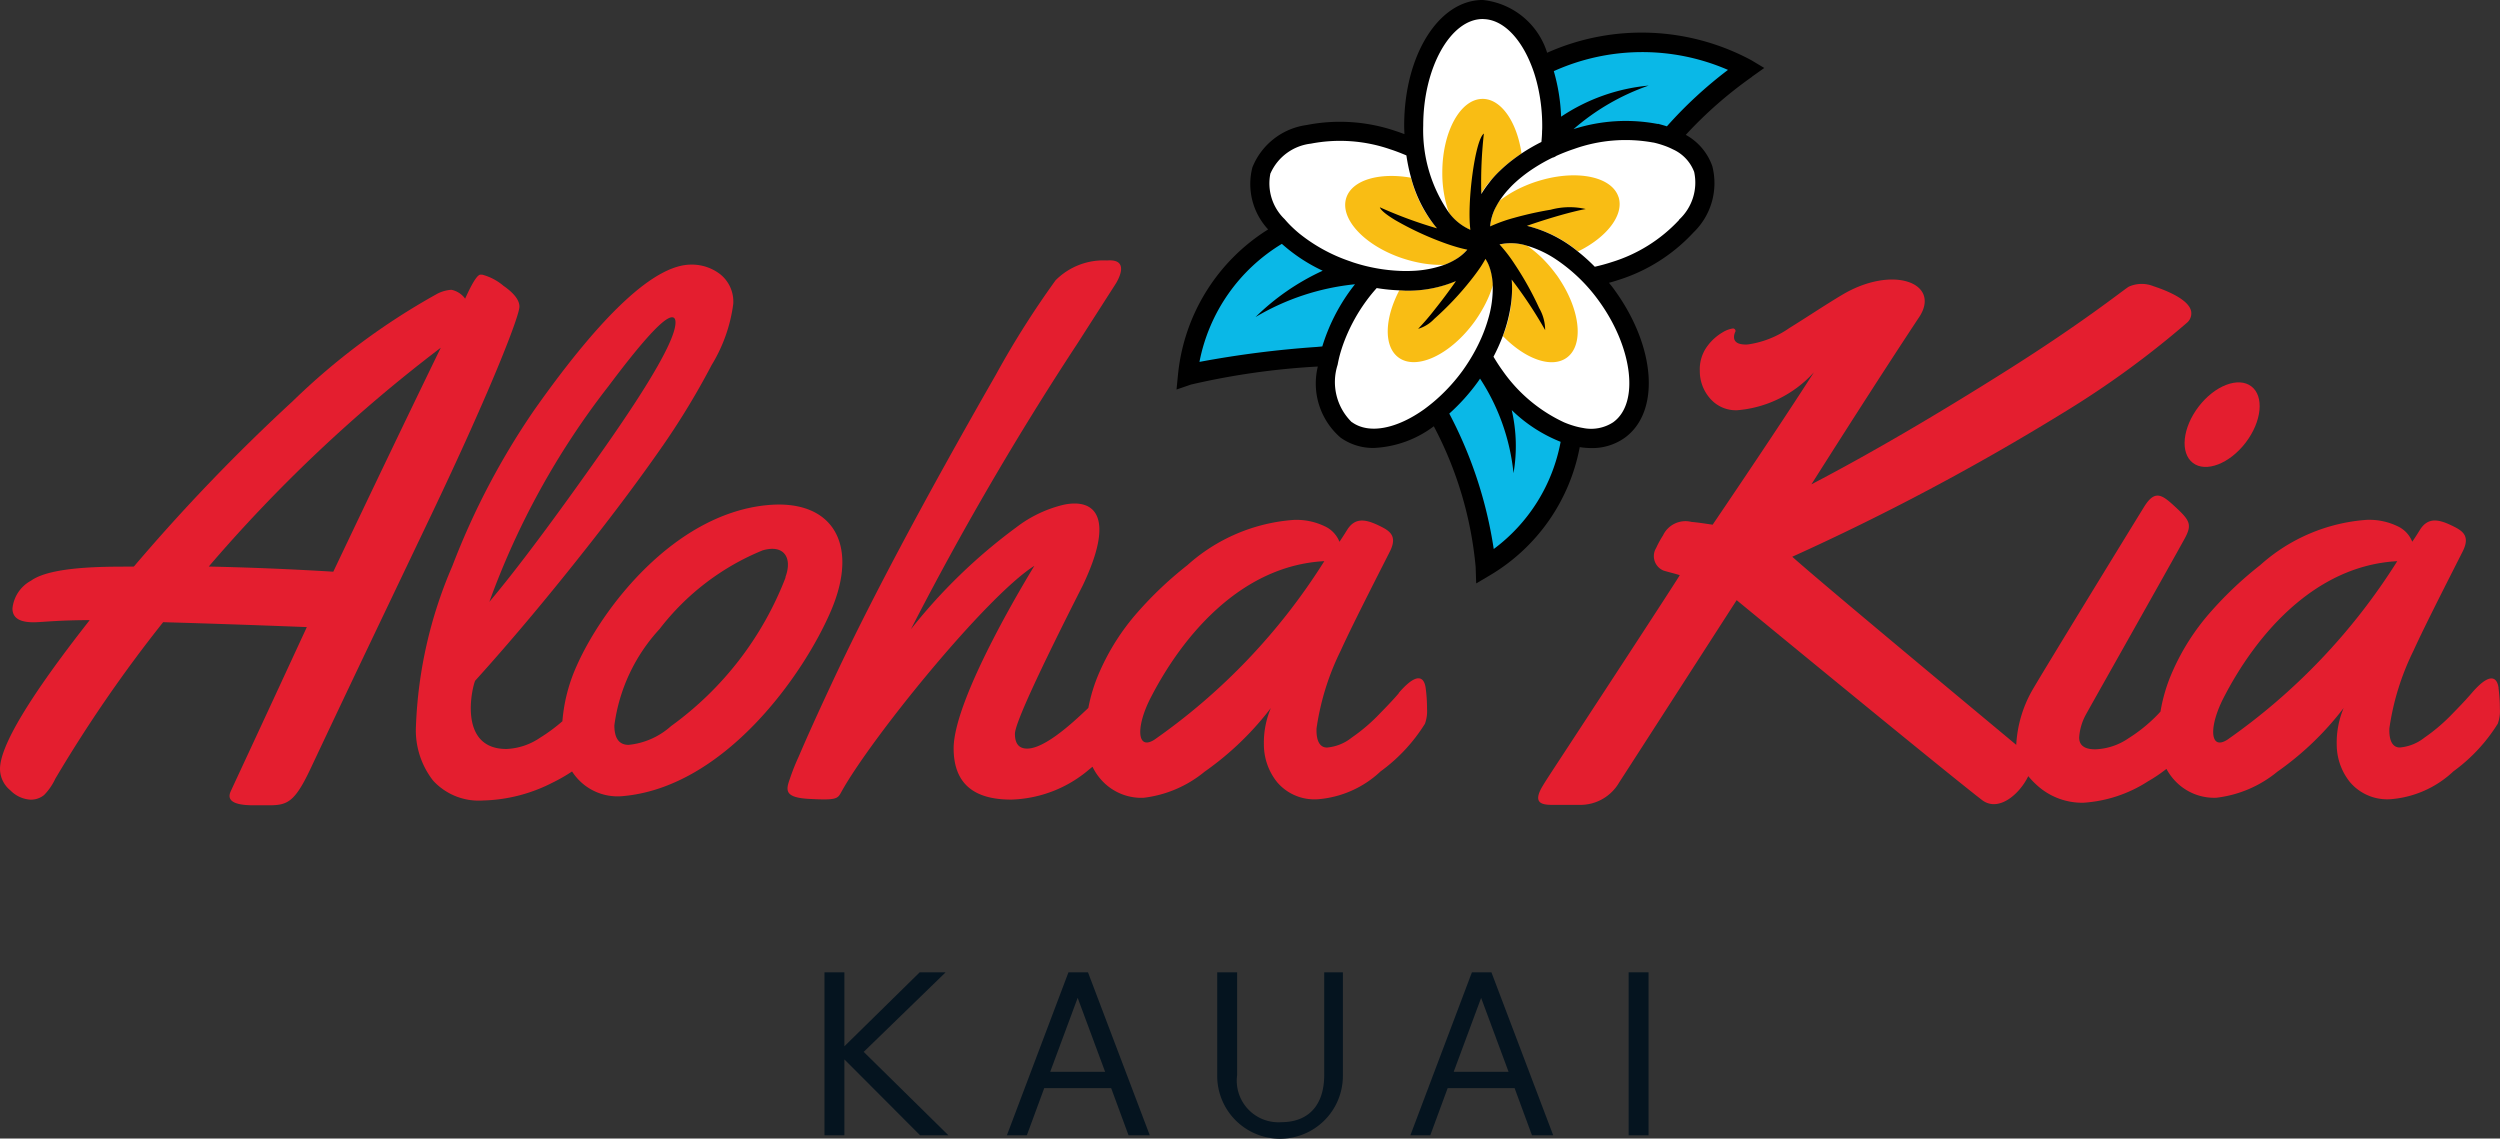
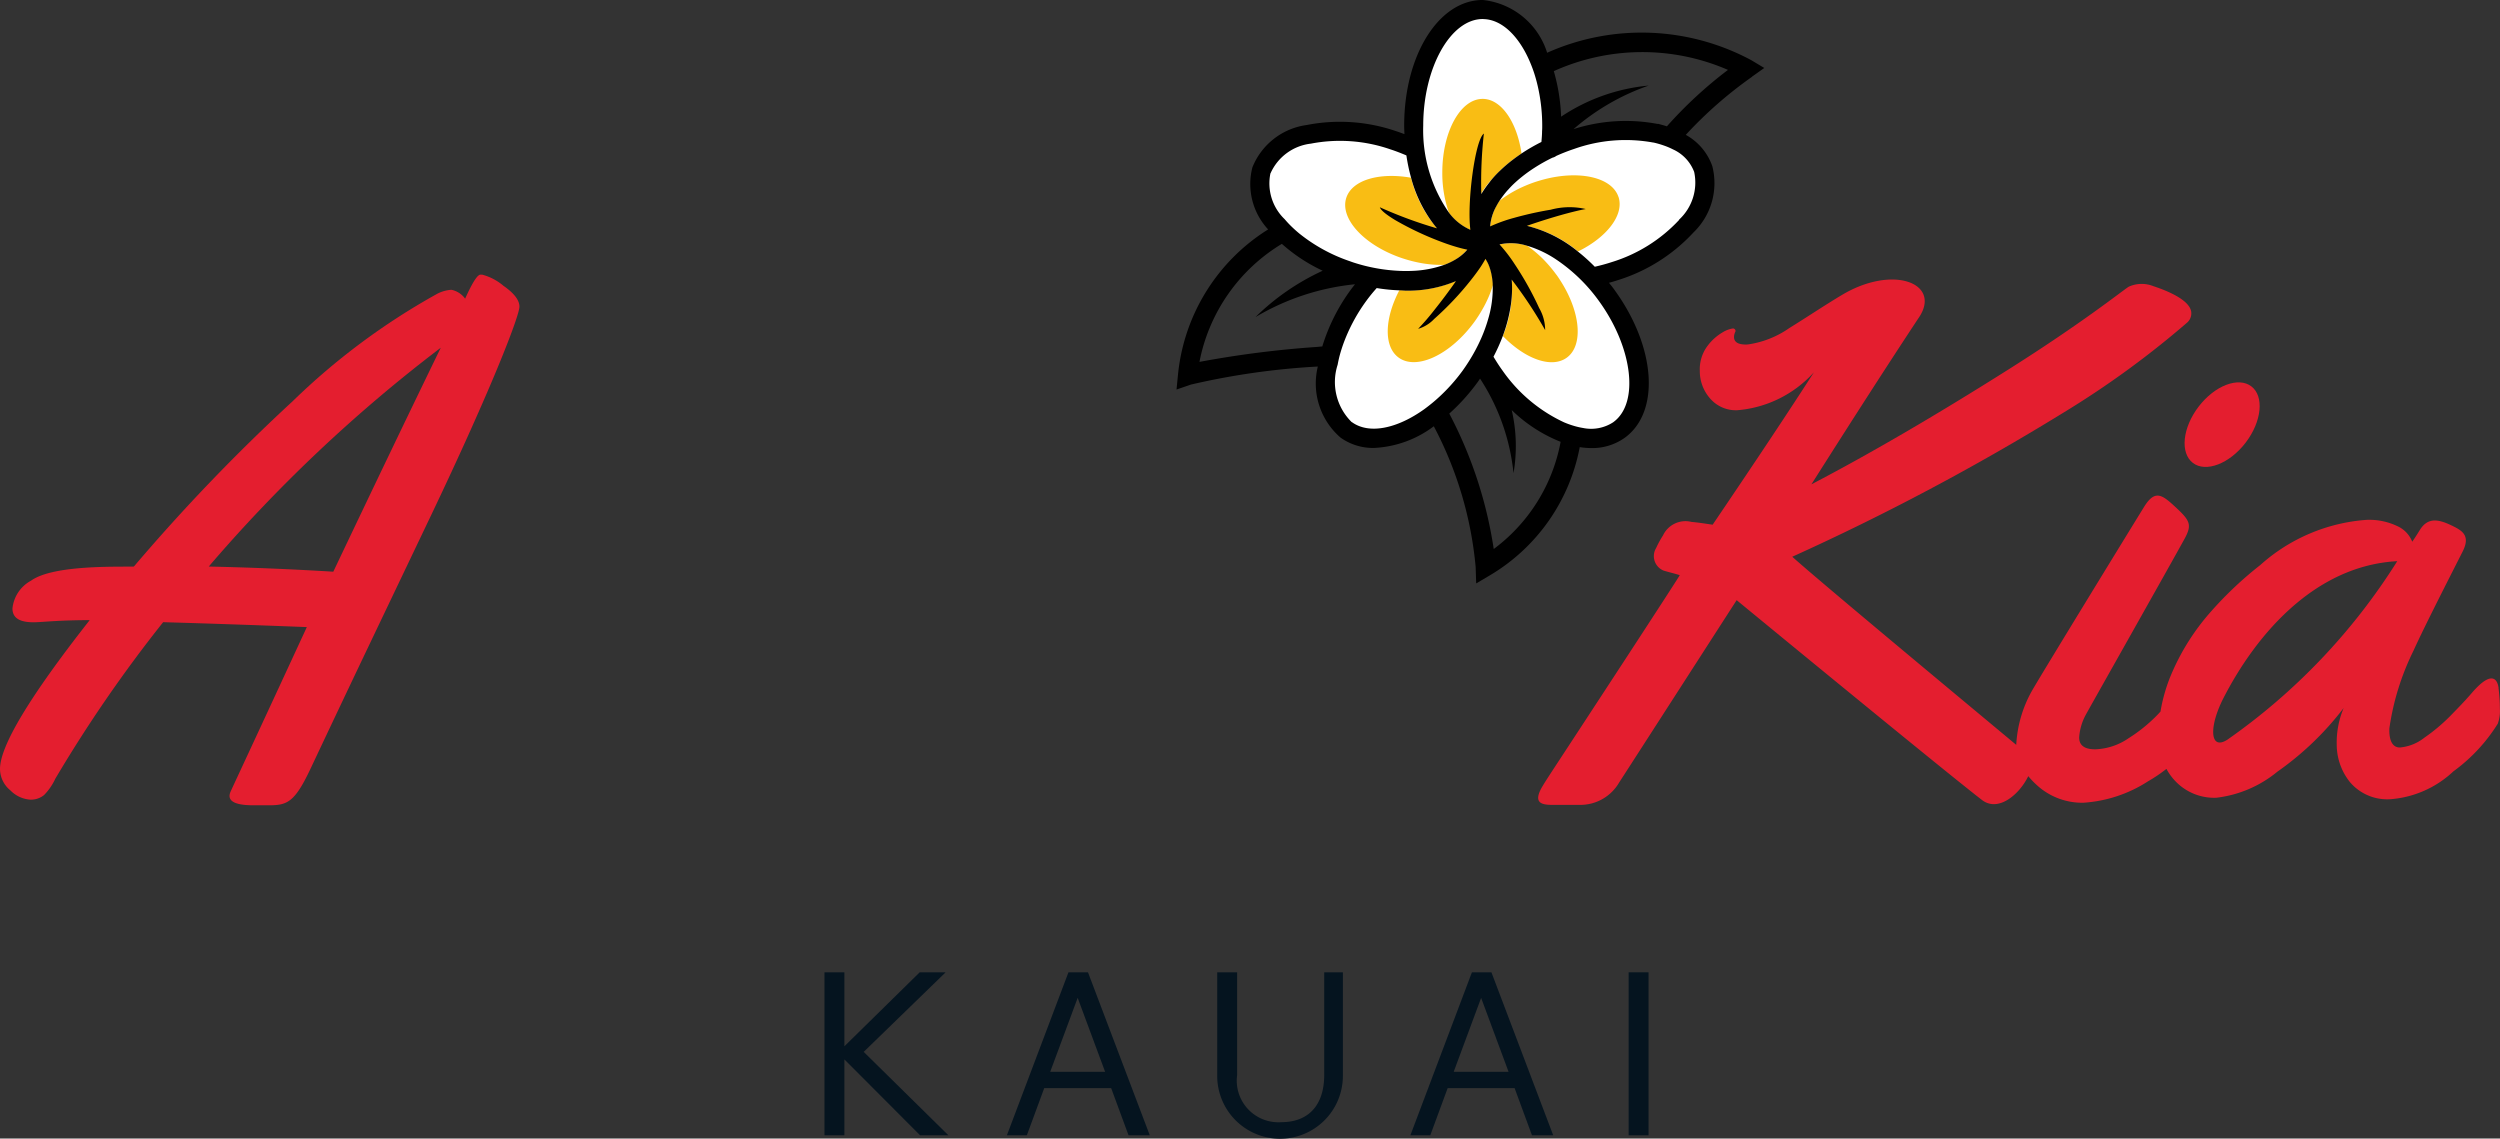
<svg xmlns="http://www.w3.org/2000/svg" id="AlohaKiaKauai_Logo" width="97.105" height="44.222" viewBox="0 0 97.105 44.222">
  <rect x="0" y="0" width="97.105" height="44.222" fill="#333333" stroke="none" />
  <defs>
    <clipPath id="clip-path">
      <rect id="Rectangle_2713" data-name="Rectangle 2713" width="97.105" height="44.222" fill="none" />
    </clipPath>
  </defs>
  <g id="Group_1254" data-name="Group 1254">
    <g id="Group_1253" data-name="Group 1253" clip-path="url(#clip-path)">
-       <path id="Path_13082" data-name="Path 13082" d="M184.855,7.207c-.046.033-1.751,1.888-3.316,3.6-3.63,1.707-9.55,2.288-10.217,8.239,1.779-.612,6.911-.759,7.946-1.086.266.376.6.808.957,1.243a15.806,15.806,0,0,1,2.659,7.267c5.085-3.671,2.965-7.537,3.7-11.371,2.2-3.558,3.858-6.36,6.437-7.962a8.385,8.385,0,0,0-8.163.072" transform="translate(-125.188 -4.467)" fill="#0ab8e7" />
      <path id="Path_13083" data-name="Path 13083" d="M199.074,7.8c-.43-1.672-3.809-1.911-5.936-.812.549-7.317-5.946-6.825-5.262.024-6.565-2.786-8.59,3.408-1.628,5-4.667,5.377.591,9.2,4.254,3.092,3.688,6.135,8.936,2.256,4.238-3.107,2.365-.365,4.991-2.582,4.334-4.2" transform="translate(-132.916 -1.231)" fill="#fff" />
      <path id="Path_13084" data-name="Path 13084" d="M209.16,19.354a2.955,2.955,0,0,1,.83-2,5.613,5.613,0,0,1,1.13-.975c-.177-1.222-.786-2.124-1.512-2.124-.865,0-1.566,1.279-1.566,2.856a4.667,4.667,0,0,0,.259,1.573,2.044,2.044,0,0,0,.858.673" transform="translate(-152.02 -10.414)" fill="#f9bd14" />
      <path id="Path_13085" data-name="Path 13085" d="M219.923,26.13c-.252-.765-1.514-1.047-2.9-.682-.1.027-.2.056-.306.09a5.174,5.174,0,0,0-.54.212,4.351,4.351,0,0,0-.881.534,2.021,2.021,0,0,0-.362,1.028,2.336,2.336,0,0,1,.822-.13,2.907,2.907,0,0,1,.3.018,4.674,4.674,0,0,1,2.294,1.047c1.124-.551,1.8-1.422,1.575-2.117" transform="translate(-157.058 -18.479)" fill="#f9bd14" />
      <path id="Path_13086" data-name="Path 13086" d="M218.431,36.285a5.162,5.162,0,0,0-.388-.472,4.346,4.346,0,0,0-.746-.648,2.043,2.043,0,0,0-1.09-.04,2.344,2.344,0,0,1,.371.732,2.9,2.9,0,0,1,.074.285,4.687,4.687,0,0,1-.292,2.534c.864.892,1.892,1.269,2.482.841.658-.477.535-1.783-.251-3-.051-.078-.1-.156-.159-.233" transform="translate(-157.986 -25.624)" fill="#f9bd14" />
      <path id="Path_13087" data-name="Path 13087" d="M203.365,37.782a2.915,2.915,0,0,1-.248.163,4.518,4.518,0,0,1-2.226.517c-.086,0-.176-.008-.264-.012-.581,1.1-.62,2.193-.03,2.621.654.474,1.847-.039,2.757-1.15.064-.078.127-.159.188-.243a5.183,5.183,0,0,0,.318-.5,4.378,4.378,0,0,0,.4-.929,2.036,2.036,0,0,0-.3-1.056,2.347,2.347,0,0,1-.585.585" transform="translate(-146.27 -27.181)" fill="#f9bd14" />
      <path id="Path_13088" data-name="Path 13088" d="M196.319,28.594a5.152,5.152,0,0,0,.578.15,4.351,4.351,0,0,0,1,.086,2.044,2.044,0,0,0,.9-.609,2.342,2.342,0,0,1-.732-.377,2.861,2.861,0,0,1-.228-.189,4.688,4.688,0,0,1-1.243-2.209c-1.23-.216-2.29.086-2.515.783-.248.77.613,1.747,1.955,2.265q.139.054.284.1" transform="translate(-141.787 -18.543)" fill="#f9bd14" />
      <path id="Path_13089" data-name="Path 13089" d="M192.051,2.98l.478-.339-.5-.3a9,9,0,0,0-7.934-.291,2.941,2.941,0,0,0-2.5-2.05c-1.712,0-3.053,2.145-3.053,4.882,0,.111.006.22.01.329-.107-.04-.215-.08-.324-.115a6.708,6.708,0,0,0-3.473-.239,2.657,2.657,0,0,0-2.109,1.647,2.588,2.588,0,0,0,.612,2.408,7.519,7.519,0,0,0-3.5,5.628l-.058.591.561-.193a28.571,28.571,0,0,1,4.927-.7A2.777,2.777,0,0,0,176.072,17a2.172,2.172,0,0,0,1.3.4,4.178,4.178,0,0,0,2.321-.842,14.508,14.508,0,0,1,1.625,5.461l.021.644.554-.328a7.373,7.373,0,0,0,3.468-4.967,2.931,2.931,0,0,0,.449.037,2.172,2.172,0,0,0,1.3-.4c1.385-1.005,1.21-3.529-.4-5.744-.069-.1-.141-.185-.213-.275.112-.032.224-.063.334-.1a6.711,6.711,0,0,0,2.947-1.855,2.658,2.658,0,0,0,.733-2.574,2.231,2.231,0,0,0-1.031-1.218,16.072,16.072,0,0,1,2.571-2.253m-2.832,5.56a5.963,5.963,0,0,1-2.62,1.637c-.216.071-.435.129-.653.179a7.083,7.083,0,0,0-.654-.589,4.951,4.951,0,0,0-1.984-1c.261-.092.531-.18.792-.261.362-.112.7-.208.986-.279.211-.053.391-.093.511-.112a2.79,2.79,0,0,0-1.364.026c-.333.054-.692.128-1.036.214-.129.032-.257.065-.38.1a5.982,5.982,0,0,0-.935.335,1.9,1.9,0,0,1,.237-.781c.037-.07.078-.14.123-.21.023-.035.048-.071.073-.106.065-.091.135-.183.214-.274.024-.027.05-.054.075-.081.088-.1.18-.19.28-.28.085-.077.174-.151.266-.224q.209-.165.442-.315a6.519,6.519,0,0,1,.712-.4.369.369,0,0,0,.144-.067,7.185,7.185,0,0,1,.7-.274,5.968,5.968,0,0,1,3.068-.246l.012,0a3.456,3.456,0,0,1,.383.109,2.739,2.739,0,0,1,.371.156,1.568,1.568,0,0,1,.824.876,1.962,1.962,0,0,1-.588,1.856m-2.546,7.86a1.567,1.567,0,0,1-1.186.229,2.752,2.752,0,0,1-.37-.087,3.467,3.467,0,0,1-.369-.134,6,6,0,0,1-2.379-2c-.129-.177-.246-.361-.357-.546a7.114,7.114,0,0,0,.363-.809,5.747,5.747,0,0,0,.316-1.234,4.454,4.454,0,0,0,.042-.548,3.872,3.872,0,0,0-.014-.406,16.876,16.876,0,0,1,1.3,1.963,1.72,1.72,0,0,0-.233-.857,12.276,12.276,0,0,0-.948-1.7,5.886,5.886,0,0,0-.592-.771,2.067,2.067,0,0,1,1.064.049,4.127,4.127,0,0,1,1.148.544,6.525,6.525,0,0,1,1.647,1.6c1.319,1.816,1.577,3.973.563,4.709m-4.646,4.931a16.531,16.531,0,0,0-1.727-5.262,7.756,7.756,0,0,0,1.11-1.234c.03-.041.057-.083.085-.125a8.227,8.227,0,0,1,1.3,3.674,6.205,6.205,0,0,0-.07-2.452,5.781,5.781,0,0,0,1.9,1.233,6.714,6.714,0,0,1-2.6,4.165M176.507,16.4a2.182,2.182,0,0,1-.55-2.23c.024-.128.052-.259.088-.391s.078-.262.124-.395a6.72,6.72,0,0,1,.9-1.694c.128-.176.265-.343.406-.5a7.068,7.068,0,0,0,.885.089c.088,0,.178.012.264.012a4.773,4.773,0,0,0,1.93-.372c-.267.383-.56.773-.822,1.1a9.559,9.559,0,0,1-.648.755,1.406,1.406,0,0,0,.625-.385,11.835,11.835,0,0,0,1.435-1.522c.12-.152.231-.3.326-.439.071-.1.13-.2.182-.288.01-.017.021-.035.03-.052l.019-.033c.012.019.022.041.033.061a1.534,1.534,0,0,1,.072.137,1.874,1.874,0,0,1,.091.257,2.3,2.3,0,0,1,.058.274q.018.119.026.246c0,.018,0,.036,0,.054a4.155,4.155,0,0,1-.169,1.283,5.889,5.889,0,0,1-.282.782,6.818,6.818,0,0,1-.483.9c-.076.12-.156.239-.241.357a6.921,6.921,0,0,1-.89,1q-.144.134-.292.255t-.3.233c-1.046.75-2.143.993-2.817.5m-5.916-2.339a6.88,6.88,0,0,1,3.2-4.582,6.554,6.554,0,0,0,1.586,1.044,9.178,9.178,0,0,0-2.61,1.8,9.394,9.394,0,0,1,3.865-1.275c-.054.069-.109.138-.161.209a7.346,7.346,0,0,0-1.109,2.206l-.216.02a39.368,39.368,0,0,0-4.551.58m2.756-7.324a1.961,1.961,0,0,1,1.569-1.153A5.966,5.966,0,0,1,178,5.8c.214.069.424.151.628.238a7,7,0,0,0,.181.862,5.132,5.132,0,0,0,.88,1.811c.043.054.084.11.129.16a16.963,16.963,0,0,1-2.221-.819c.037.121.27.3.6.5a12,12,0,0,0,1.858.869c.2.074.389.136.563.185.137.039.265.071.376.091a1.531,1.531,0,0,1-.117.124,1.859,1.859,0,0,1-.307.238,2.556,2.556,0,0,1-.463.226,4.151,4.151,0,0,1-1.265.238c-.15.007-.3.007-.46,0a6.739,6.739,0,0,1-1.8-.323c-.05-.016-.1-.035-.148-.052a6.436,6.436,0,0,1-1.967-1.078c-.106-.088-.205-.177-.3-.269s-.186-.19-.269-.288a1.925,1.925,0,0,1-.55-1.783M181.592.742c.746,0,1.422.676,1.848,1.695.058.139.113.284.161.435a6.078,6.078,0,0,1,.16.616,6.877,6.877,0,0,1,.143,1.395c0,.071,0,.142-.006.212,0,.141-.013.281-.025.42a7.182,7.182,0,0,0-.772.447l-.117.08q-.131.092-.255.188a5.57,5.57,0,0,0-.452.389c-.108.1-.211.209-.305.318-.044.051-.082.1-.123.154a4.083,4.083,0,0,0-.311.447,16.917,16.917,0,0,1,.1-2.349c-.345.241-.663,2.719-.524,3.738a2.071,2.071,0,0,1-.832-.665,5.611,5.611,0,0,1-1-3.381c0-2.245,1.059-4.141,2.312-4.141m6.8,4.077a6.623,6.623,0,0,0-3.274.2,8.88,8.88,0,0,1,2.918-1.692,7.333,7.333,0,0,0-3.4,1.208,7.381,7.381,0,0,0-.284-1.769,8.357,8.357,0,0,1,6.765-.048,16.445,16.445,0,0,0-2.372,2.192c-.114-.036-.23-.068-.353-.1" transform="translate(-124.001 -0.001)" />
-       <path id="Path_13090" data-name="Path 13090" d="M137.347,54.371c-.268.313-.557.606-.844.9a6.923,6.923,0,0,1-.986.825,1.78,1.78,0,0,1-.96.385c-.27,0-.423-.248-.405-.744a10,10,0,0,1,.939-3.02c.464-1.032,1.775-3.577,1.919-3.87.3-.613-.04-.8-.461-1-.505-.239-.9-.3-1.2.166-.088.139-.091.153-.307.477a1.112,1.112,0,0,0-.581-.608,2.54,2.54,0,0,0-1.189-.243,6.924,6.924,0,0,0-4.135,1.757,14.387,14.387,0,0,0-1.96,1.858,8.862,8.862,0,0,0-1.439,2.257,6.451,6.451,0,0,0-.45,1.432l-.257.241q-1.432,1.339-2.121,1.338-.474,0-.473-.574t2.635-5.764c1.255-2.632.5-3.389-.736-3.135a4.871,4.871,0,0,0-1.845.878,21.334,21.334,0,0,0-4.095,3.96,120.465,120.465,0,0,1,6.474-11.108l1.446-2.257c.116-.169.626-1.035-.3-.96a2.624,2.624,0,0,0-2,.77,35.114,35.114,0,0,0-2.324,3.676q-4.243,7.406-6.391,12.027-.784,1.675-1.264,2.8a8.257,8.257,0,0,0-.338.849c-.166.459-.218.741.749.792,1.056.056,1.1,0,1.243-.264,1.141-2.073,5.627-7.605,7.5-8.789-.027.054-3.149,5.085-3.135,7.108.009,1.316.744,1.972,2.23,1.972a4.866,4.866,0,0,0,3.04-1.176c.043-.034.083-.068.124-.1a2.18,2.18,0,0,0,.481.652,2.083,2.083,0,0,0,1.5.554,4.569,4.569,0,0,0,2.372-1.013,11.656,11.656,0,0,0,2.574-2.473,3.45,3.45,0,0,0-.27,1.412,2.335,2.335,0,0,0,.514,1.467,1.9,1.9,0,0,0,1.6.662,4.008,4.008,0,0,0,2.419-1.081,6.584,6.584,0,0,0,1.723-1.851,1.438,1.438,0,0,0,.081-.581,5.965,5.965,0,0,0-.054-.811c-.047-.345-.268-.709-1.048.2m-9.5,1.82c-.672.416-.71-.513-.134-1.634,1.248-2.429,3.522-5.134,6.746-5.309a24.063,24.063,0,0,1-6.611,6.943" transform="translate(-83.015 -27.445)" fill="#e41e2f" />
      <path id="Path_13091" data-name="Path 13091" d="M20.176,40.861q0-.378-.622-.811a2.115,2.115,0,0,0-.825-.432h-.068q-.175,0-.594.933a.871.871,0,0,0-.534-.345,1.375,1.375,0,0,0-.6.183,26.383,26.383,0,0,0-5.568,4.148A73.277,73.277,0,0,0,5.2,50.956c-.585.018-3.13-.077-3.993.548a1.383,1.383,0,0,0-.723,1.081c0,.41.348.556.926.533.3-.012.984-.081,2.074-.081Q0,57.469,0,58.82a1.082,1.082,0,0,0,.405.831,1.188,1.188,0,0,0,.757.358.8.8,0,0,0,.554-.182,2.264,2.264,0,0,0,.432-.629,53.669,53.669,0,0,1,4.189-6.081q2.4.068,5.581.19C9.963,57.54,9.044,59.5,8.956,59.7c-.263.595.848.526,1.139.528.969,0,1.251.1,1.96-1.406,1.821-3.86,2.249-4.742,4.662-9.8s3.459-7.811,3.459-8.163M8.108,50.956a58.277,58.277,0,0,1,9.013-8.5q-1.716,3.527-4.175,8.7-2.446-.149-4.838-.2" transform="translate(0 -28.95)" fill="#e41e2f" />
      <path id="Path_13092" data-name="Path 13092" d="M259.17,56.2c-.047-.345-.268-.709-1.048.2-.268.313-.557.606-.844.9a6.924,6.924,0,0,1-.986.825,1.78,1.78,0,0,1-.96.385c-.27,0-.423-.248-.405-.744a10,10,0,0,1,.939-3.02c.464-1.032,1.775-3.577,1.918-3.87.3-.613-.04-.8-.461-1-.505-.239-.9-.3-1.2.166-.088.139-.091.153-.307.477a1.112,1.112,0,0,0-.581-.608,2.54,2.54,0,0,0-1.189-.243,6.923,6.923,0,0,0-4.135,1.757,14.387,14.387,0,0,0-1.96,1.858,8.863,8.863,0,0,0-1.439,2.257,6.4,6.4,0,0,0-.475,1.575l-.092.1a6.062,6.062,0,0,1-1.155.94,2.418,2.418,0,0,1-1.29.426c-.415,0-.622-.154-.622-.459a2.132,2.132,0,0,1,.27-.906c.09-.171,3.37-5.979,3.822-6.809.316-.578.207-.725-.44-1.317-.469-.428-.735-.568-1.136.083-.757,1.228-3.732,6.082-4.282,7.019a4.778,4.778,0,0,0-.678,2.216c-2.581-2.15-7.665-6.377-8.7-7.307a93.856,93.856,0,0,0,10.486-5.568,35.806,35.806,0,0,0,4.852-3.527.476.476,0,0,0,.162-.365c0-.514-1.015-.9-1.47-1.048a1.221,1.221,0,0,0-.963.02c-.314.207-1.789,1.394-4.662,3.209s-5.428,3.3-7.662,4.467q2.5-3.947,4.216-6.541c.789-1.289-1.066-1.988-3.027-.817-.68.406-1.347.855-2.041,1.284a3.728,3.728,0,0,1-1.621.641c-.78.041-.473-.513-.473-.513a.1.1,0,0,0-.108-.108,1.086,1.086,0,0,0-.392.148,1.986,1.986,0,0,0-.588.528,1.506,1.506,0,0,0-.3.973,1.6,1.6,0,0,0,.392,1.061,1.322,1.322,0,0,0,1.067.465,4.505,4.505,0,0,0,2.973-1.473q-1.378,2.148-3.933,5.919c-.369-.054-.521-.079-.826-.109a.964.964,0,0,0-1.1.521,4.083,4.083,0,0,0-.27.494.607.607,0,0,0,.3.881c.263.075.491.131.618.174-.147.264-3.88,5.967-4.945,7.591-.149.228-.281.433-.367.575-.434.707-.032.756.385.756h1.045a1.742,1.742,0,0,0,1.526-.866c.34-.522,4.566-7.086,4.566-7.086s8.008,6.589,9.526,7.76c.652.5,1.478-.244,1.8-.924a3.456,3.456,0,0,0,.3.317,2.608,2.608,0,0,0,1.838.716,5.24,5.24,0,0,0,2.513-.831,5.989,5.989,0,0,0,.717-.484,2.171,2.171,0,0,0,.438.567,2.083,2.083,0,0,0,1.5.554,4.569,4.569,0,0,0,2.372-1.013,11.656,11.656,0,0,0,2.574-2.473,3.445,3.445,0,0,0-.27,1.412,2.335,2.335,0,0,0,.514,1.467,1.9,1.9,0,0,0,1.6.662,4.008,4.008,0,0,0,2.419-1.081,6.584,6.584,0,0,0,1.723-1.851,1.438,1.438,0,0,0,.081-.581,5.967,5.967,0,0,0-.054-.811m-10.544,2.023c-.672.415-.71-.513-.134-1.634,1.248-2.429,3.522-5.134,6.746-5.309a24.066,24.066,0,0,1-6.611,6.943" transform="translate(-162.119 -29.476)" fill="#e41e2f" />
-       <path id="Path_13093" data-name="Path 13093" d="M73.52,47.528c-3.558.406-6.3,3.976-7.3,6.23a6.449,6.449,0,0,0-.556,2.154,6.743,6.743,0,0,1-.875.646,2.5,2.5,0,0,1-1.3.432c-1.867,0-1.35-2.325-1.216-2.649q2.162-2.392,4.513-5.392,1.486-1.892,2.663-3.575a29.522,29.522,0,0,0,2.013-3.3,6.045,6.045,0,0,0,.838-2.371,1.36,1.36,0,0,0-.493-1.142,1.8,1.8,0,0,0-1.142-.385q-2.108,0-6.095,5.648a28.939,28.939,0,0,0-3.182,6.062,17.233,17.233,0,0,0-1.412,6.2,3.177,3.177,0,0,0,.662,2.128,2.4,2.4,0,0,0,1.932.777,6.219,6.219,0,0,0,2.69-.683,6.585,6.585,0,0,0,.779-.445,2.1,2.1,0,0,0,1.909.963c4-.309,7.111-4.75,8.162-7.236,1.116-2.642-.024-4.353-2.581-4.062m-6.093-4.606c1.348-1.8,2.171-2.7,2.486-2.7.09,0,.135.067.135.2q0,.946-2.817,4.952t-4.413,5.9a30.535,30.535,0,0,1,4.608-8.352m6.9,7.4A12.791,12.791,0,0,1,69.885,56.1a2.9,2.9,0,0,1-1.649.73q-.554,0-.554-.757a6.83,6.83,0,0,1,1.757-3.743,9.652,9.652,0,0,1,4-3.054c.834-.245,1.172.288.883,1.051" transform="translate(-43.819 -27.898)" fill="#e41e2f" />
      <path id="Path_13094" data-name="Path 13094" d="M315.434,58.278c.5.386,1.423.034,2.05-.787s.727-1.8.222-2.185-1.423-.033-2.05.787-.727,1.8-.222,2.185" transform="translate(-230.258 -40.298)" fill="#e41e2f" />
    </g>
  </g>
  <path id="Path_13095" data-name="Path 13095" d="M122.621,140.251l-2.924,2.873v-2.873h-.774v6.33h.774v-2.948l2.94,2.948h1.1l-3.29-3.24,3.182-3.09Z" transform="translate(-86.899 -102.484)" fill="#05141f" />
  <path id="Path_13096" data-name="Path 13096" d="M147.987,141.242l1.066,2.873H146.92Zm-.358-.991-2.391,6.33h.775l.675-1.832h2.6l.675,1.832h.825l-2.4-6.33Z" transform="translate(-106.128 -102.484)" fill="#05141f" />
  <g id="Group_1256" data-name="Group 1256">
    <g id="Group_1255" data-name="Group 1255" clip-path="url(#clip-path)">
      <path id="Path_13097" data-name="Path 13097" d="M175.576,140.252h.774v3.989a1.617,1.617,0,0,0,1.708,1.832c1.116,0,1.674-.716,1.674-1.832v-3.989h.725v4.023a2.44,2.44,0,0,1-4.881,0Z" transform="translate(-128.297 -102.485)" fill="#05141f" />
      <path id="Path_13098" data-name="Path 13098" d="M203.437,146.582l2.39-6.33h.758l2.4,6.33h-.825l-.675-1.832h-2.6l-.675,1.832Zm1.682-2.465h2.132l-1.066-2.873Z" transform="translate(-148.655 -102.485)" fill="#05141f" />
      <rect id="Rectangle_2714" data-name="Rectangle 2714" width="0.774" height="6.33" transform="translate(63.259 37.767)" fill="#05141f" />
    </g>
  </g>
</svg>